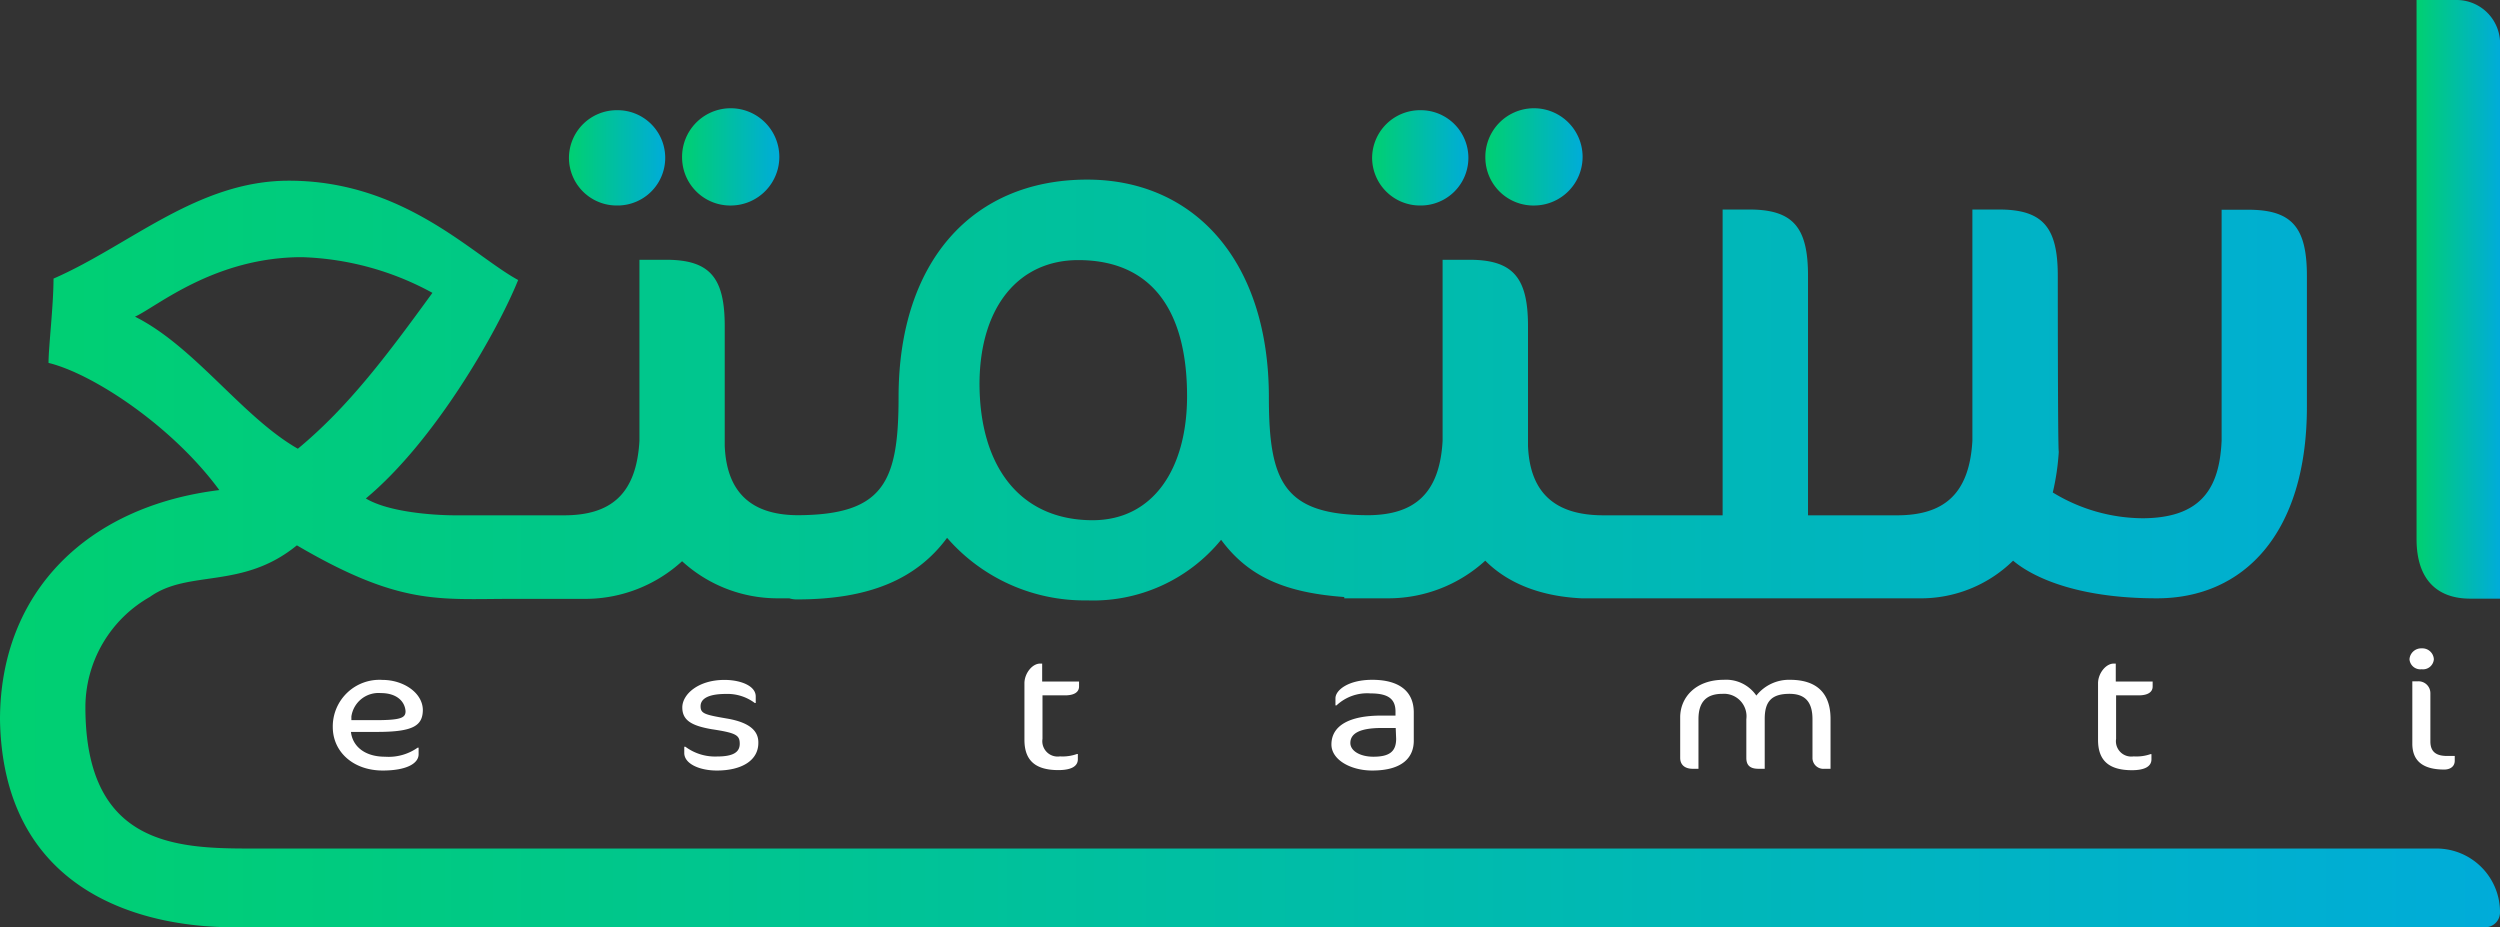
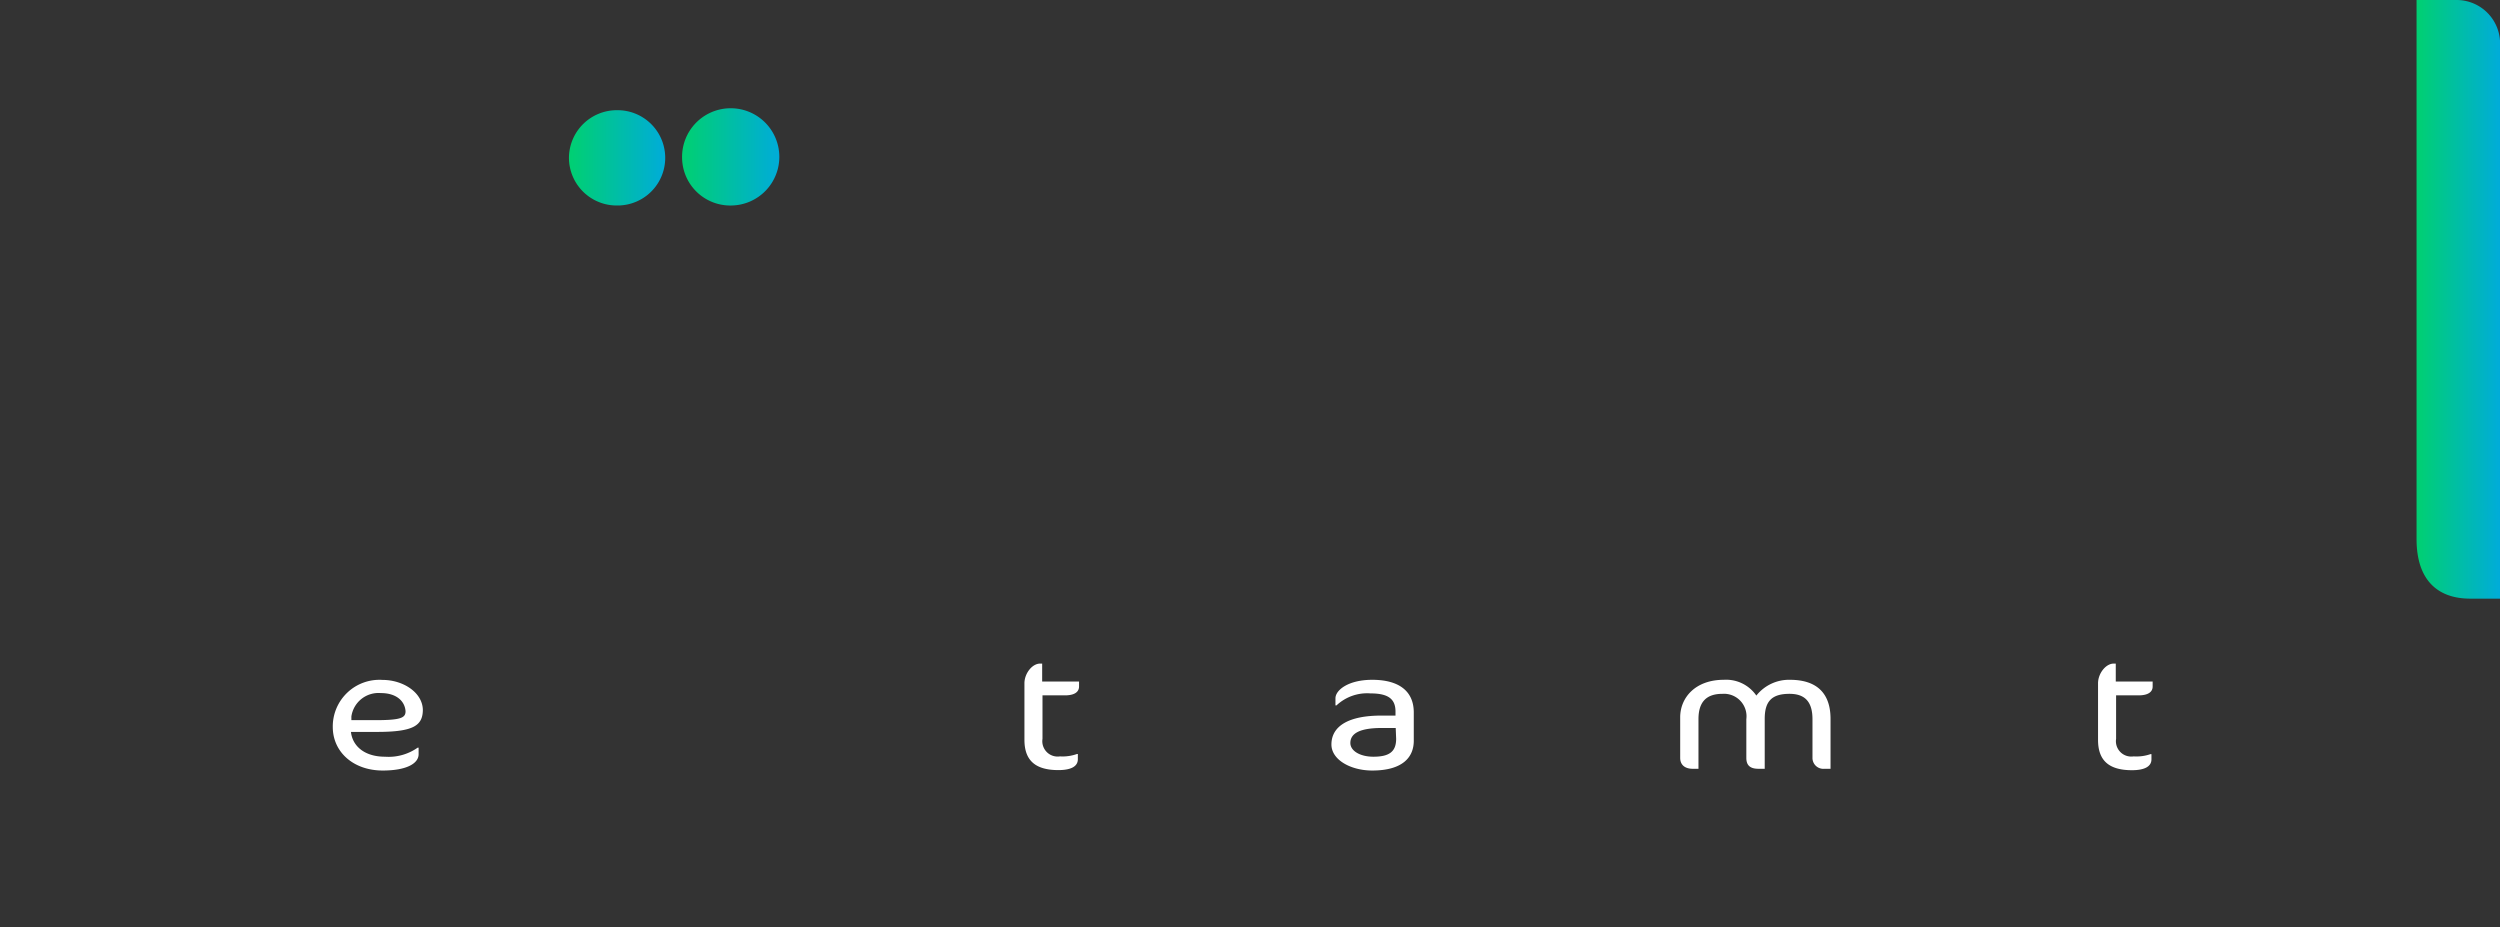
<svg xmlns="http://www.w3.org/2000/svg" xmlns:xlink="http://www.w3.org/1999/xlink" id="Layer_1" data-name="Layer 1" viewBox="0 0 229.81 85.24">
  <rect x="0" y="0" width="229.81" height="85.24" fill="#333333" stroke="none" />
  <defs>
    <style>
            .cls-1 {
                fill: url(#linear-gradient);
            }

            .cls-2 {
                fill: url(#linear-gradient-2);
            }

            .cls-3 {
                fill: #ffffff;
            }

            .cls-4 {
                fill: url(#linear-gradient-3);
            }

            .cls-5 {
                fill: url(#linear-gradient-4);
            }

            .cls-6 {
                fill: url(#linear-gradient-5);
            }

            .cls-7 {
                fill: url(#linear-gradient-6);
            }
        </style>
    <linearGradient id="linear-gradient" y1="50.88" x2="229.81" y2="50.88" gradientUnits="userSpaceOnUse">
      <stop offset="0" stop-color="#00d071" />
      <stop offset="1" stop-color="#00acd9" />
    </linearGradient>
    <linearGradient id="linear-gradient-2" x1="222.14" y1="27.52" x2="229.81" y2="27.52" xlink:href="#linear-gradient" />
    <linearGradient id="linear-gradient-3" x1="52.3" y1="14.51" x2="61.15" y2="14.51" xlink:href="#linear-gradient" />
    <linearGradient id="linear-gradient-4" x1="62.7" y1="14.51" x2="71.64" y2="14.51" xlink:href="#linear-gradient" />
    <linearGradient id="linear-gradient-5" x1="126.13" y1="14.51" x2="134.98" y2="14.51" xlink:href="#linear-gradient" />
    <linearGradient id="linear-gradient-6" x1="136.54" y1="14.51" x2="145.48" y2="14.51" xlink:href="#linear-gradient" />
  </defs>
-   <path class="cls-1" d="M224,78H22.91C16,78,7.85,77.58,7.85,65a11.68,11.68,0,0,1,5.93-10.13c3.56-2.55,8.49-.64,13.51-4.74,9.49,5.56,13,4.92,19.8,4.92h6.76a13.19,13.19,0,0,0,8.85-3.46A13,13,0,0,0,71.55,55h1a2.31,2.31,0,0,0,.73.1c6.57,0,10.95-1.83,13.78-5.66a16.73,16.73,0,0,0,12.87,5.75,15.2,15.2,0,0,0,12.32-5.57c2.55,3.46,6,4.87,11.32,5.26V55h4.1a13.22,13.22,0,0,0,8.86-3.46c2.09,2.1,5.11,3.28,8.85,3.46h31a12.1,12.1,0,0,0,8.67-3.46c.46.36,3.92,3.46,13.23,3.46,7.94,0,13.78-5.93,13.78-17.61v-12c0-4.38-1.27-6.11-5.38-6.11h-2.46V40.52c-.19,4.2-1.74,7.12-7.31,7.12a16,16,0,0,1-8.21-2.37,21.9,21.9,0,0,0,.55-3.74c-.09-.19-.09-16.16-.09-16.16,0-4.38-1.28-6.11-5.39-6.11h-2.46V40.52c-.28,4.93-2.65,6.85-6.94,6.85H166.2v-22c0-4.38-1.28-6.11-5.39-6.11h-2.46V47.37H147.4c-4.2,0-6.76-1.83-6.94-6.39V30c0-4.38-1.28-6.12-5.38-6.12h-2.47V40.52c-.27,4.86-2.59,6.79-6.77,6.84-7.85,0-9.2-3.07-9.2-10.85,0-12.51-6.85-20-16.7-20-10.59,0-17.34,7.57-17.34,20,0,7.78-1.36,10.8-9.21,10.85-4.1,0-6.59-1.88-6.77-6.38V30c0-4.38-1.27-6.12-5.38-6.12H58.78V40.52c-.28,4.93-2.65,6.85-6.94,6.85h-10c-1.92,0-6.11-.28-8.21-1.55,6.38-5.3,12.13-15.43,14-20.08-4.2-2.28-10.49-9.13-21.08-9.13-8.4,0-14.6,5.93-21.63,9,0,2.46-.46,6.29-.46,7.75,4.11,1,11.41,5.84,15.7,11.69C7.94,46.55,0,54.49,0,66.17.27,81.41,12.14,85.24,21.54,85.24h206.9a1.37,1.37,0,0,0,1.37-1.37A5.84,5.84,0,0,0,224,78ZM99.12,23.91c6.48,0,10,4.29,10,12.51,0,6.66-3.11,11.4-8.68,11.4-6.66,0-10.4-4.92-10.4-12.59C90.08,28.2,93.64,23.91,99.12,23.91Zm-86.71,5.2c2-.91,7.3-5.47,15.34-5.47a26.63,26.63,0,0,1,12,3.28C35.5,32.77,32,37.42,27.38,41.25,22.27,38.33,17.89,31.85,12.41,29.11Z" />
  <path class="cls-2" d="M225.79,0h-3.65V49.56c0,3.83,2,5.47,4.93,5.47h2.74V3.74A4,4,0,0,0,225.79,0Z" />
  <path class="cls-3" d="M34.67,67.28H32.26c.15,1.34,1.29,2.28,3.13,2.28a4.63,4.63,0,0,0,3-.83h.09v.6c0,.85-1.1,1.5-3.3,1.5-2.7,0-4.59-1.71-4.59-4a4.29,4.29,0,0,1,4.57-4.33c1.92,0,3.71,1.18,3.71,2.79C38.84,66.7,38,67.28,34.67,67.28ZM35,63.71a2.52,2.52,0,0,0-2.7,2.15l0,.34,2.22,0c2.35,0,2.76-.22,2.76-.82C37.22,64.49,36.49,63.71,35,63.71Z" />
-   <path class="cls-3" d="M65.9,70.83c-1.64,0-3-.64-3-1.61v-.58H63a4.57,4.57,0,0,0,2.91.9c1.45,0,2.09-.37,2.09-1.17s-.34-1-2.59-1.34c-1.83-.32-2.69-.81-2.69-2s1.44-2.53,3.88-2.53c1.45,0,2.87.53,2.87,1.52v.6h-.09a4.18,4.18,0,0,0-2.65-.83c-1.66,0-2.33.46-2.33,1.13s.37.78,2.42,1.13,2.89,1.11,2.89,2.19C69.74,69.93,68.14,70.83,65.9,70.83Z" />
  <path class="cls-3" d="M95.8,62.65h3.39v.46c0,.49-.41.81-1.29.81H95.83v4a1.41,1.41,0,0,0,1.61,1.61A3.92,3.92,0,0,0,99,69.31h.08v.48c0,.67-.64,1-1.79,1-2.18,0-3.12-.94-3.12-2.79V62.81c0-.9.71-1.81,1.44-1.81h.19Z" />
  <path class="cls-3" d="M126.14,70.83c-2,0-3.75-1-3.75-2.39,0-1.73,1.64-2.66,4.57-2.66h1.32v-.37c0-1.19-.71-1.67-2.31-1.67a4.11,4.11,0,0,0-3.11,1.1h-.1v-.65c0-.75,1.18-1.7,3.38-1.7,2.48,0,3.82,1.06,3.82,3V68C130,69.65,128.88,70.83,126.14,70.83Zm2.16-3.91H127c-2,0-2.87.5-2.87,1.38,0,.71.87,1.26,2.12,1.26,1.48,0,2.09-.48,2.09-1.65Z" />
  <path class="cls-3" d="M167.71,70.67a1,1,0,0,1-1.1-1V66.11c0-1.68-.77-2.33-2.11-2.33-1.62,0-2.28.67-2.28,2.3v4.59h-.57c-.81,0-1.12-.35-1.12-1V66.11a2.07,2.07,0,0,0-2.2-2.33c-1.44,0-2.2.71-2.2,2.33v4.56h-.53c-.69,0-1.15-.34-1.15-1V65.94c0-1.84,1.43-3.45,4-3.45a3.37,3.37,0,0,1,3,1.45,3.84,3.84,0,0,1,3.09-1.45c2.43,0,3.73,1.2,3.73,3.59v4.59Z" />
  <path class="cls-3" d="M194.49,62.65h3.39v.46c0,.49-.41.81-1.29.81h-2.07v4a1.41,1.41,0,0,0,1.61,1.61,3.92,3.92,0,0,0,1.56-.21h.08v.48c0,.67-.65,1-1.79,1-2.18,0-3.12-.94-3.12-2.79V62.81c0-.9.71-1.81,1.44-1.81h.19Z" />
-   <path class="cls-3" d="M222.61,61.52a1,1,0,0,1-1.12-.92,1.08,1.08,0,0,1,1.12-1,1.06,1.06,0,0,1,1.12,1A1,1,0,0,1,222.61,61.52Zm2.07,9.22c-1.94,0-2.93-.78-2.93-2.38V62.63h.5a1.09,1.09,0,0,1,1.16,1.08v4.45c0,1,.6,1.33,1.53,1.33h.71v.44C225.65,70.44,225.26,70.74,224.68,70.74Z" />
  <path class="cls-4" d="M52.3,14.51a4.4,4.4,0,0,1,4.47-4.38,4.38,4.38,0,0,1,0,8.76A4.39,4.39,0,0,1,52.3,14.51Z" />
  <path class="cls-5" d="M62.7,14.51a4.47,4.47,0,1,1,4.56,4.38A4.43,4.43,0,0,1,62.7,14.51Z" />
-   <path class="cls-6" d="M126.13,14.51a4.41,4.41,0,0,1,4.47-4.38,4.38,4.38,0,0,1,0,8.76A4.4,4.4,0,0,1,126.13,14.51Z" />
-   <path class="cls-7" d="M136.54,14.51a4.47,4.47,0,1,1,4.56,4.38A4.42,4.42,0,0,1,136.54,14.51Z" />
+   <path class="cls-6" d="M126.13,14.51A4.4,4.4,0,0,1,126.13,14.51Z" />
</svg>